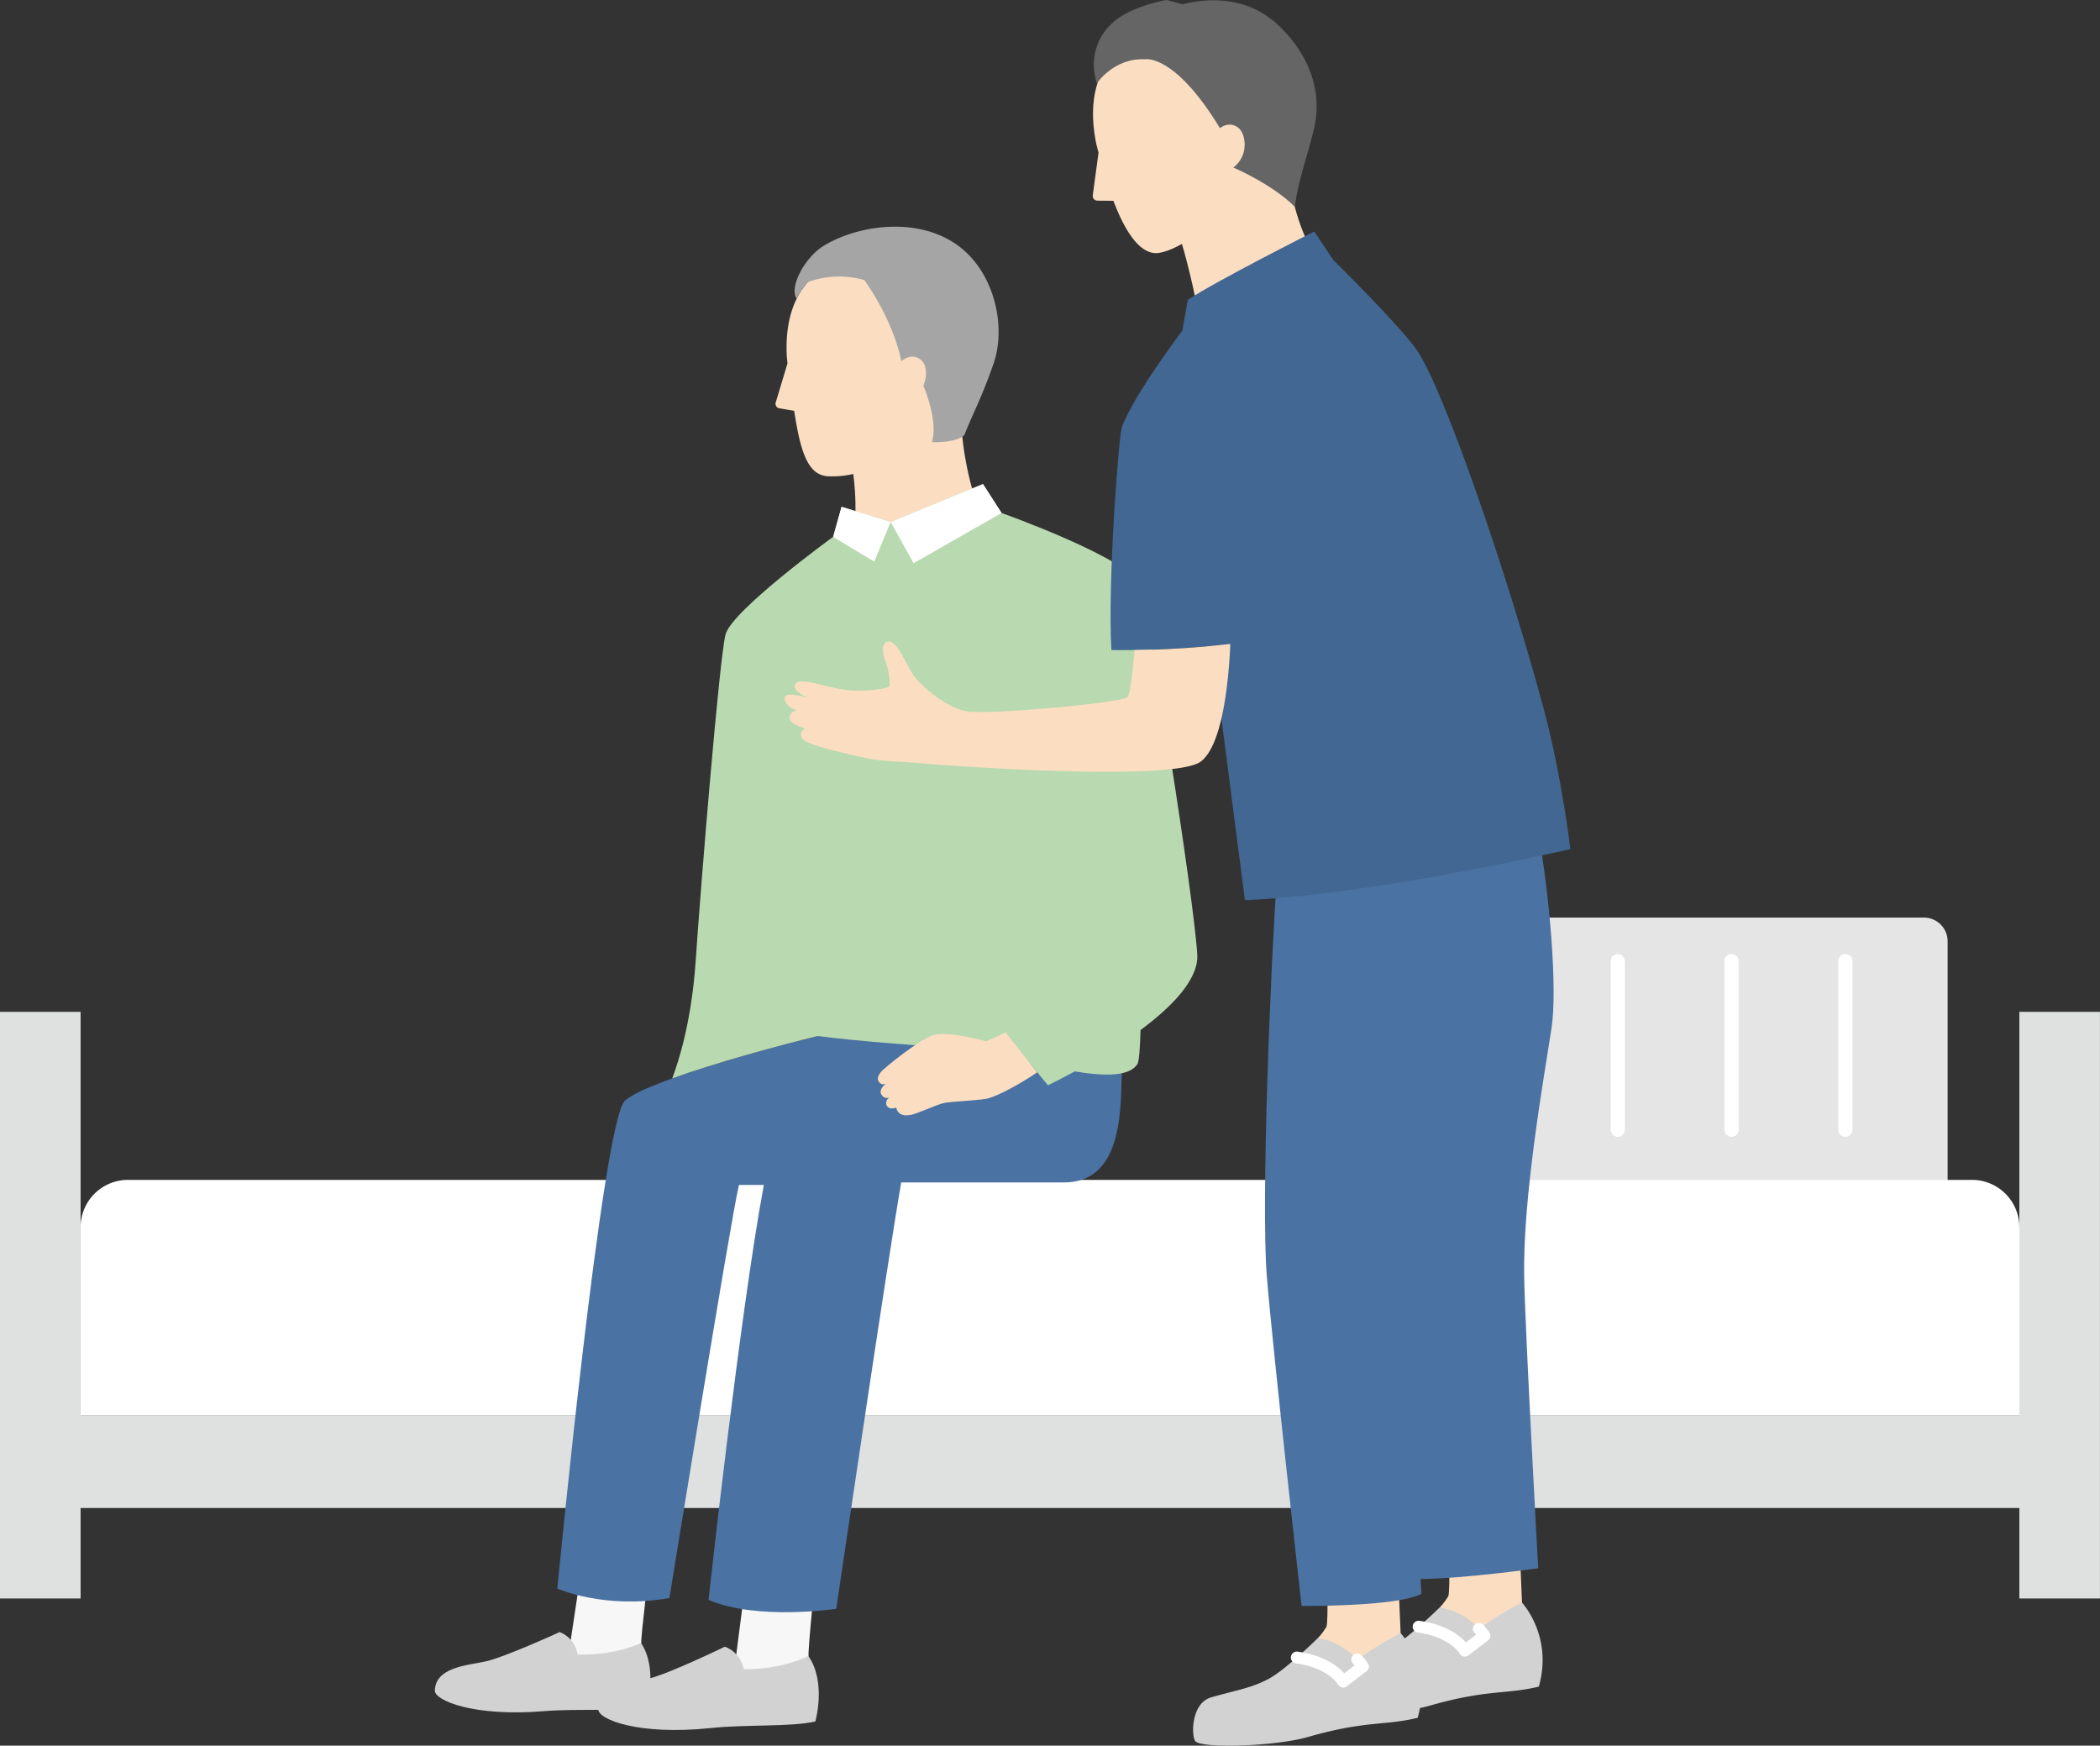
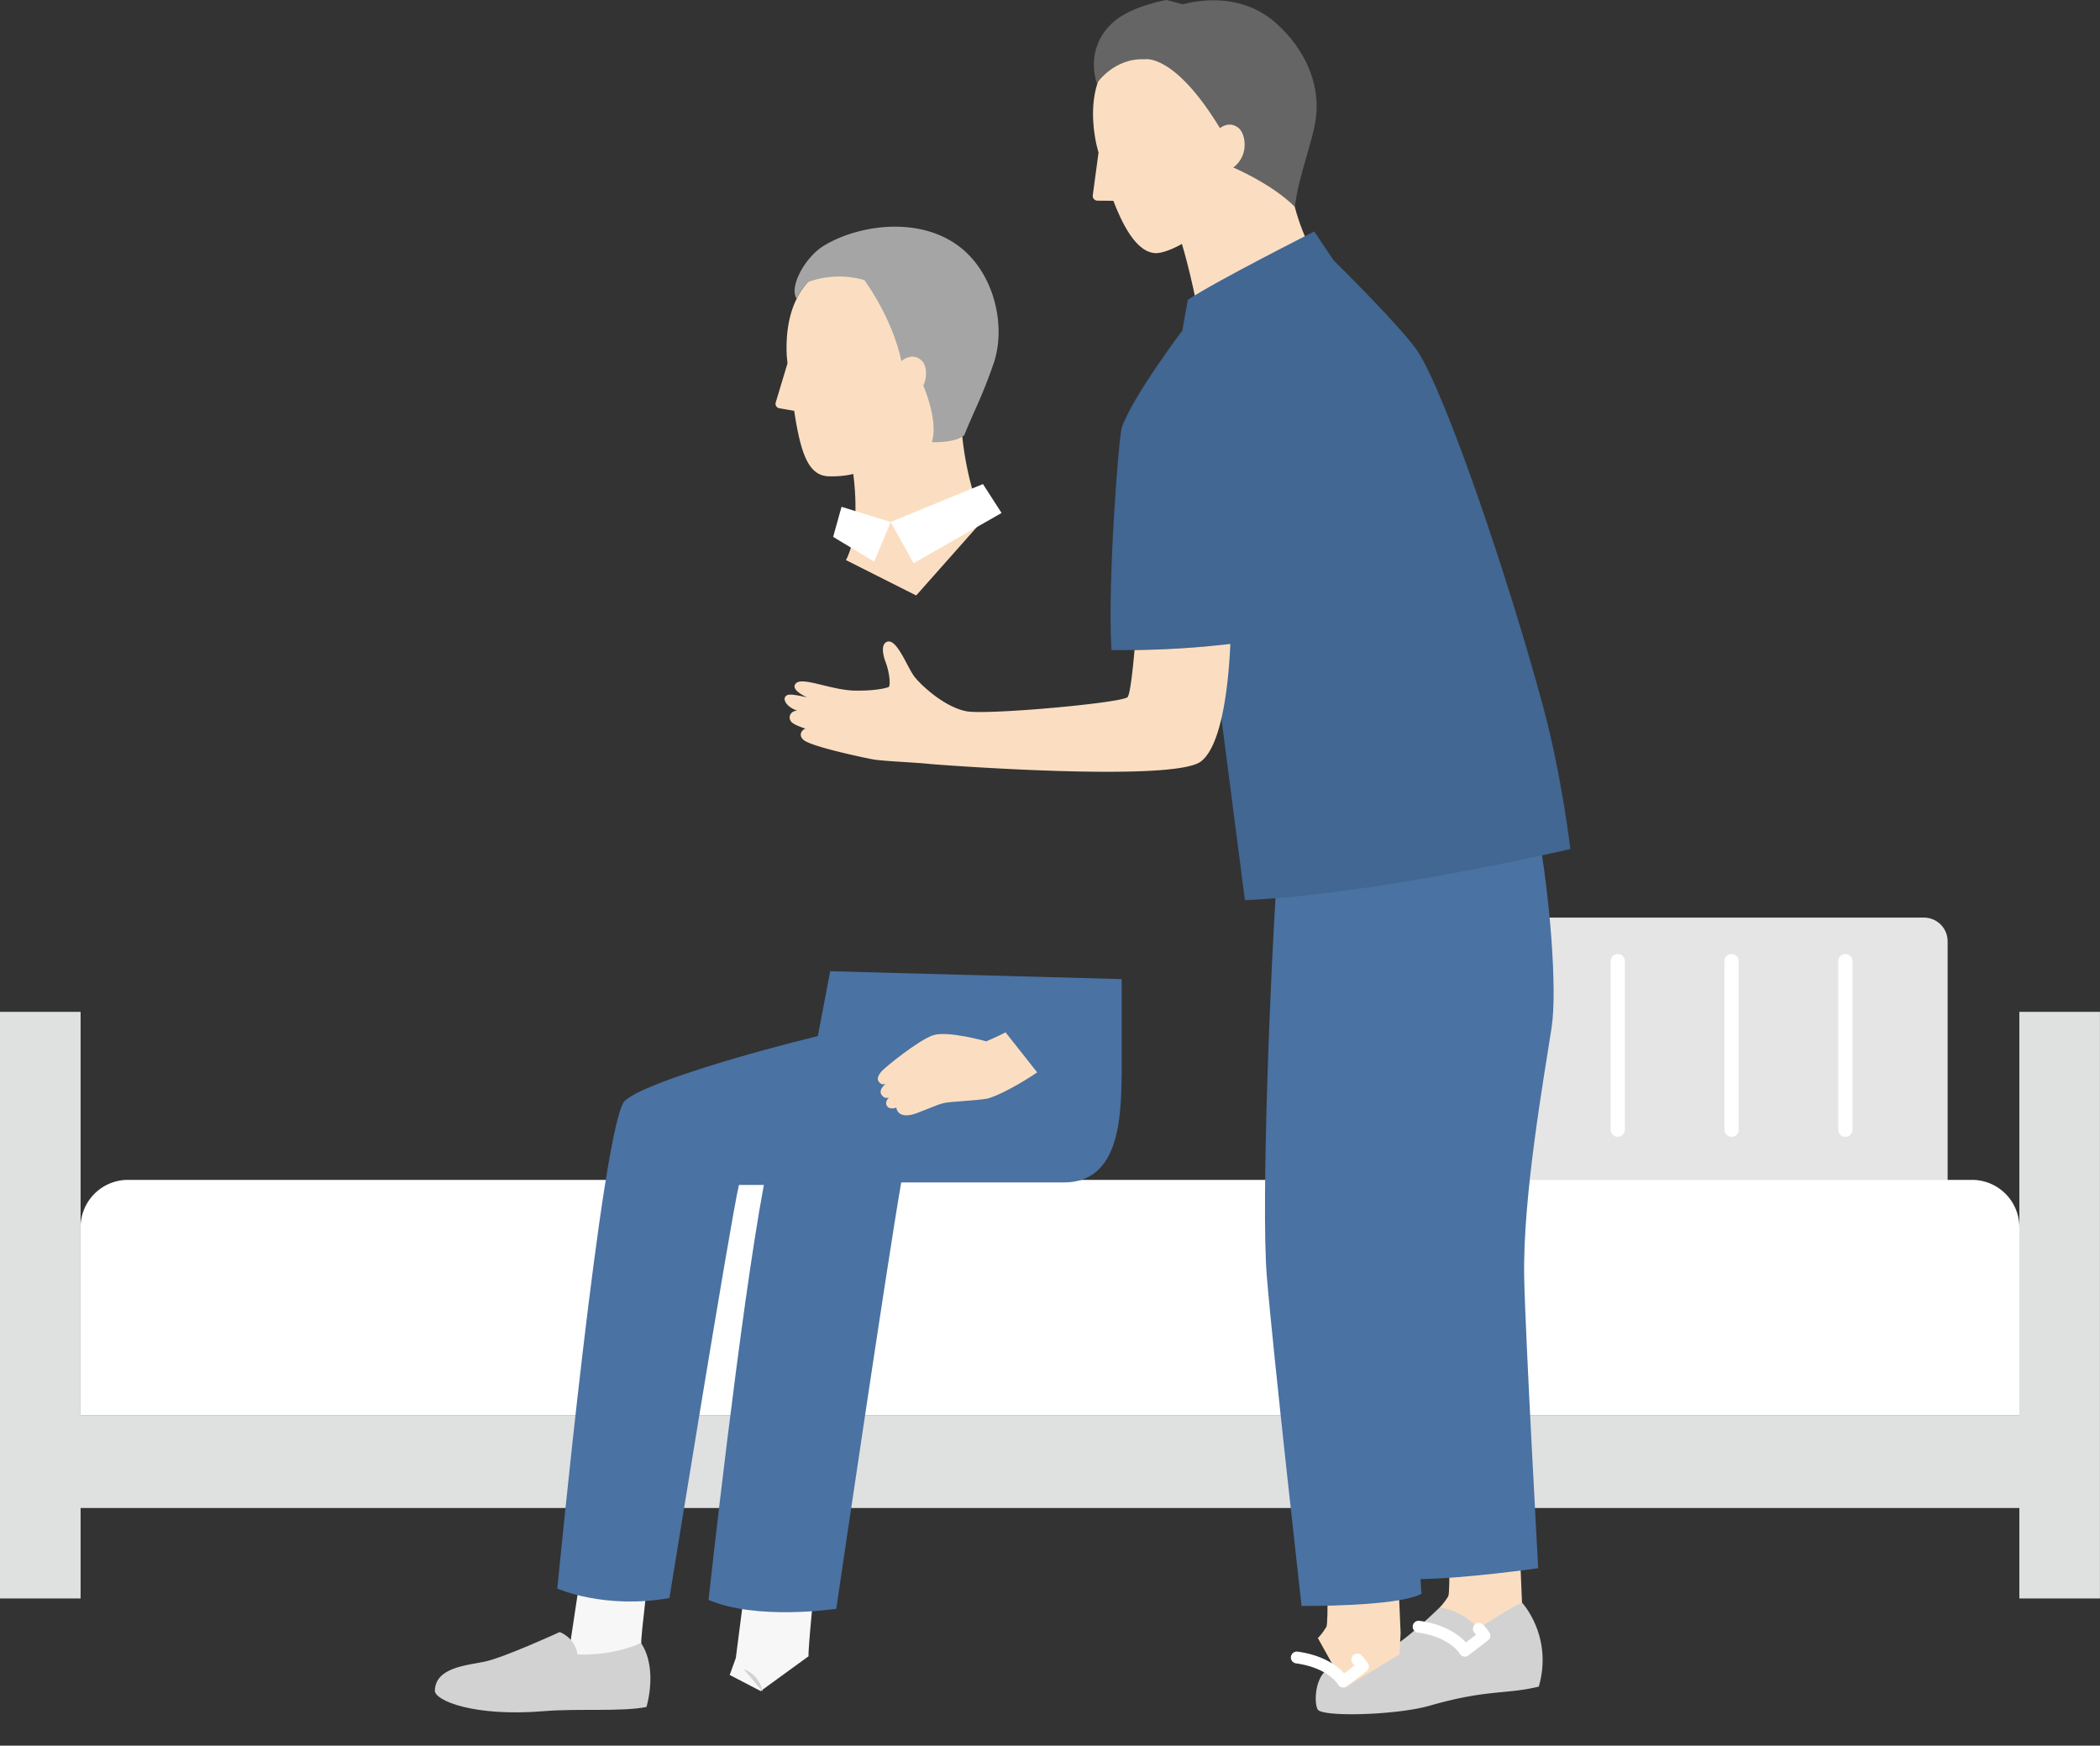
<svg xmlns="http://www.w3.org/2000/svg" width="219" height="182" fill="none">
  <rect width="100%" height="100%" fill="#333333" stroke="none" />
  <g clip-path="url(#a)">
    <path d="M151.796 123.608V95.666h48.843a2.47 2.47 0 0 1 2.47 2.468v25.474h-51.313Z" fill="#E5E5E6" />
    <path d="M168.709 118.52a.74.74 0 0 1-.741-.74v-17.574c0-.41.331-.74.741-.74s.741.33.741.74v17.574a.74.74 0 0 1-.741.74ZM180.578 118.52a.74.74 0 0 1-.741-.74v-17.574c0-.41.331-.74.741-.74s.741.33.741.74v17.574a.74.74 0 0 1-.741.74ZM192.446 118.52a.74.74 0 0 1-.741-.74v-17.574c0-.41.331-.74.741-.74a.74.74 0 0 1 .742.74v17.574a.74.74 0 0 1-.742.74ZM205.649 123.011H13.346a4.94 4.94 0 0 0-4.941 4.935v19.583H210.59v-19.583a4.94 4.94 0 0 0-4.941-4.935Z" fill="#fff" />
    <path d="M214.089 147.529H4.205v9.692h209.884v-9.692Z" fill="#DFE0E0" />
    <path d="M218.995 105.492h-8.405v61.16h8.405v-61.16ZM8.405 105.492H0v61.16h8.405v-61.16Z" fill="#DFE0E0" />
    <path d="M102.755 53.95c-.948-.745-2.05-4.925-2.401-8.424l-.944-6.263-11.626 1.752 1.2 8.404c.262 1.876.574 6.53-.765 8.973l7.327 3.69 7.209-8.127v-.005Z" fill="#FBDEC1" />
    <path d="M94.41 42.481c-1.161 5.512-3.983 7.27-7.955 7.18-2.095-.049-2.935-2.215-3.632-6.83l-1.552-.266a.473.473 0 0 1-.375-.602l1.23-4.081c-.03-.34-.079-.686-.089-1.047-.32-9.287 6.878-9.939 6.878-9.939s6.276-1.303 9.028 4.98c2.969 6.775-3.528 10.605-3.528 10.605h-.005Z" fill="#FBDEC1" />
    <path d="M83.08 31.135a8.072 8.072 0 0 1 1.151-1.717c3.167-1.18 5.92-.207 5.92-.207 3.256 4.668 3.839 8.444 3.839 8.444s1.17-1.047 2.179-.01c.425.434.588 1.564.118 2.551 0 0 1.616 3.721.885 5.902 0 0 2.505.114 3.394-.74.999-2.512 1.794-3.84 3.049-7.452 1.166-3.35.391-8.064-2.352-11.079-4.12-4.535-11.483-3.578-15.362-1.2-1.951 1.195-3.636 4.284-2.826 5.513l.005-.005Z" fill="#A5A5A5" />
    <path d="m59.466 171.335 1.374-9.115 6.937.681s-.988 7.946-.899 8.4l-4.946 3.439-3.118-1.702.657-1.708-.005.005Z" fill="#F7F7F7" />
    <path d="M60.247 172.495c3.898.133 6.606-1.199 6.606-1.199 1.794 2.699.564 6.667.564 6.667-2.545.518-7.081.143-10.644.434-7.401.617-11.453-1.12-11.424-2.137.07-2.388 3.188-2.615 5.179-3.02 1.991-.4 7.831-3.084 7.831-3.084s1.542.478 1.883 2.334l.005.005Z" fill="#D2D2D3" />
    <path d="m76.735 172.86 1.206-9.361 7.12.547s-.84 8.163-.736 8.627l-4.996 3.632-3.231-1.678.633-1.762.004-.005Z" fill="#F7F7F7" />
    <path d="m86.578 101.252-1.29 6.766c-6.571 1.594-18.089 4.861-20.12 6.742-2.347 2.166-7.046 50.86-7.046 50.86s4.907 2.192 11.691.987c0 0 6.404-39.584 7.249-43.068h2.599c-2.49 13.271-5.772 43.261-5.772 43.261 5.07 2.176 13.322.928 13.322.928s5.39-36.589 6.774-44.45h16.958c5.855 0 5.959-6.855 6.033-11.272v-9.929l-30.403-.82.005-.005Z" fill="#4A72A2" />
-     <path d="M77.566 174.03c3.997.049 6.74-1.372 6.74-1.372 1.897 2.729.72 6.82.72 6.82-2.593.582-7.248.296-10.89.681-7.564.79-11.754-.898-11.745-1.944.02-2.448 3.212-2.749 5.238-3.203 2.03-.454 7.955-3.331 7.955-3.331s1.591.454 1.977 2.349h.005Z" fill="#D2D2D3" />
-     <path d="M118.834 60.987c-.954-2.729-14.384-7.506-14.384-7.506l-1.937-3.015-9.625 3.953-5.124-1.584-.88 3.133S76.297 63.652 75.659 66.16c-.637 2.507-2.544 25.707-3.112 34.047-.43 6.352-1.814 10.571-2.446 12.224 4.491-1.618 10.895-3.37 15.189-4.416 3.913.523 10.707 1.001 14.759 1.307 1.877.143 4.526.775 7.243 1.397l1.992 2.428s1.141-.543 2.796-1.446c3.089.508 5.683.558 6.537-.76.173-.262.272-1.712.327-3.553 3.271-2.428 6.072-5.286 5.914-7.882-.376-6.1-5.074-35.793-6.028-38.523l.005.005Z" fill="#B9D9B0" />
+     <path d="M77.566 174.03s1.591.454 1.977 2.349h.005Z" fill="#D2D2D3" />
    <path d="m104.45 53.481-9.175 5.236-2.392-4.293 9.625-3.958 1.942 3.015ZM86.885 55.973l4.283 2.581 1.715-4.13-5.124-1.584-.874 3.133Z" fill="#fff" />
    <path d="M104.875 107.624c-.771.414-2.026.942-2.026.942s-4.037-1.145-5.549-.631c-1.512.513-5.07 3.37-5.435 3.839-.36.469-.42.765-.178 1.061.317.38.712.138.712.138s-.81.583-.49 1.131c.317.547.806.315.806.315s-.504.425-.222.879c.281.454.978.177.978.177s.104 1.358 2.199.553c2.095-.804 2.189-.903 2.85-1.046.663-.138 3.049-.217 4.349-.429 1.013-.168 3.76-1.678 5.292-2.754l-3.291-4.165.005-.01ZM151.01 157.132c.069 2.221.267 8.893.015 9.303-.509.824-.879 1.14-.879 1.14l2.846 5.108 5.613-3.415.118-2.206-.42-9.964-7.288.024-.005.01Z" fill="#FBDEC1" />
    <path d="M150.141 167.58a7.037 7.037 0 0 1 4.081 2.23c2.085-1.515 4.491-2.738 4.491-2.738s3.271 3.479 1.764 8.769c-3.463.839-5.361.262-11.364 1.984-3.469.997-11.103 1.199-11.676.424-.415-.562-.435-3.913 1.636-4.525 2.416-.716 4.061-.913 5.949-1.91 1.788-.947 5.124-4.234 5.124-4.234h-.005Z" fill="#D2D2D3" />
    <path d="M152.764 172.717c-.039 0-.084 0-.123-.015a.629.629 0 0 1-.415-.301c-.04-.064-1.063-1.742-4.348-2.191a.618.618 0 1 1 .168-1.224c2.737.375 4.185 1.545 4.832 2.251l1.062-.815a4.995 4.995 0 0 0-.173-.192.618.618 0 1 1 .914-.834c.223.242.43.503.628.775a.62.62 0 0 1-.124.849l-2.045 1.564a.617.617 0 0 1-.376.128v.005Z" fill="#fff" />
    <path d="M138.302 160.261c.069 2.236.272 8.952.015 9.367-.514.829-.885 1.15-.885 1.15l2.866 5.142 5.648-3.435.118-2.221-.43-10.028-7.337.025h.005Z" fill="#FBDEC1" />
-     <path d="M137.432 170.778a7.107 7.107 0 0 1 4.111 2.245c2.1-1.525 4.521-2.759 4.521-2.759s3.296 3.504 1.779 8.829c-3.488.849-5.396.262-11.439 1.999-3.493 1.002-11.176 1.214-11.755.429-.42-.562-.439-3.938 1.646-4.555 2.431-.72 4.091-.918 5.988-1.924 1.804-.958 5.154-4.264 5.154-4.264h-.005Z" fill="#D2D2D3" />
    <path d="M140.076 175.94c-.04 0-.084 0-.124-.015a.632.632 0 0 1-.415-.301c-.04-.064-1.067-1.752-4.383-2.206a.619.619 0 0 1-.529-.696.623.623 0 0 1 .697-.528c2.757.38 4.215 1.555 4.862 2.265l1.077-.824c-.059-.069-.113-.133-.173-.197a.619.619 0 1 1 .915-.834c.222.241.434.503.632.779a.615.615 0 0 1-.123.849l-2.061 1.579a.617.617 0 0 1-.375.129Z" fill="#fff" />
    <path d="M138.885 28.87c-1.112-.617-2.915-3.721-3.859-7.304l-2.263-7.101-11.8 3.75 2.293 7.215c.583 1.905 1.893 7.146 2.001 9.747l8.212.178 5.411-6.48.005-.005Z" fill="#FBDEC1" />
    <path d="M128.103 18.645c-.222 4.846-6.033 7.881-7.678 7.743-1.008-.084-2.584-.903-4.314-5.453l-1.66-.015a.497.497 0 0 1-.489-.568l.598-4.446c-.089-.35-.193-.701-.267-1.076-1.878-9.604 5.499-11.474 5.499-11.474s6.31-2.394 10.214 3.677c4.214 6.548-1.908 11.612-1.908 11.612h.005Z" fill="#FBDEC1" />
    <path d="M128.612 17.47c1.715-1.293 1.285-3.583.519-4.155-.786-.587-1.502-.262-1.907.044-4.788-7.871-7.857-7.18-7.857-7.18-3.226-.143-4.985 2.517-4.985 2.517-.781-2.488-.069-4.965 1.937-6.574 1.927-1.545 5.331-2.127 5.331-2.127l1.685.45c2.342-.593 6.478-.998 9.838 2.057 2.856 2.596 4.462 6.095 4.081 9.599-.277 2.551-1.784 5.981-2.223 9.46-2.367-2.378-6.414-4.096-6.414-4.096l-.005.005Z" fill="#656565" />
    <path d="m160.408 86.739-27.235 4.545c-.657 9.135-1.68 34.15-1.062 41.765.632 7.798 3.626 34.383 3.626 34.383s9.986.098 12.501-1.269c0 0-.034-.562-.099-1.534 4.803-.065 12.274-1.131 12.274-1.131s-1.349-24.399-1.462-30.335c-.163-8.395 2.075-20.905 2.856-26.003.627-4.081-.218-14.01-1.404-20.421h.005Z" fill="#4A72A2" />
    <path d="M163.768 88.525s-.884-7.6-2.826-14.8c-3.745-13.858-10.174-32.547-13.055-37.033-1.531-2.383-8.839-9.584-8.839-9.584l-1.986-2.975s-10.164 5.122-13.193 7.126l-.568 3.203s-5.174 6.85-6.305 10.092c-.331.942-1.502 16.073-1.092 23.214 0 0 4.753.114 10.49-.434l3.434 26.511c13.38-.543 33.945-5.325 33.945-5.325l-.005.005Z" fill="#416792" />
    <path d="M100.769 74.15c-2.184-.41-4.595-2.582-5.376-3.564-.78-.982-1.848-4.042-2.876-3.681-.597.207-.523 1.179-.158 2.132.366.947.549 2.373.321 2.59 0 0-.968.4-3.458.376-2.49-.025-5.51-1.471-6.211-.766-.47.474.212 1.022 1.166 1.476-.83-.207-1.754-.365-2.021-.261-.657.246-.282 1.07.652 1.505.08.04.193.084.321.128-.133.015-.272.04-.395.104-.35.177-.558.666-.193 1.085.198.222.761.464 1.468.696-.38.09-.8.681-.193 1.185.83.69 6.206 1.826 7.214 2.013 1.008.188 4.492.321 5.93.479.785.084 25.407 1.954 28.282-.262 2.333-1.791 2.916-8.829 3.064-12.249a98.967 98.967 0 0 1-9.991.637c-.163 1.86-.44 4.51-.717 4.896-.429.602-14.64 1.895-16.824 1.485l-.005-.005Z" fill="#FBDEC1" />
  </g>
  <defs>
    <clipPath id="a">
      <path fill="#fff" d="M0 0h219v182H0z" />
    </clipPath>
  </defs>
</svg>